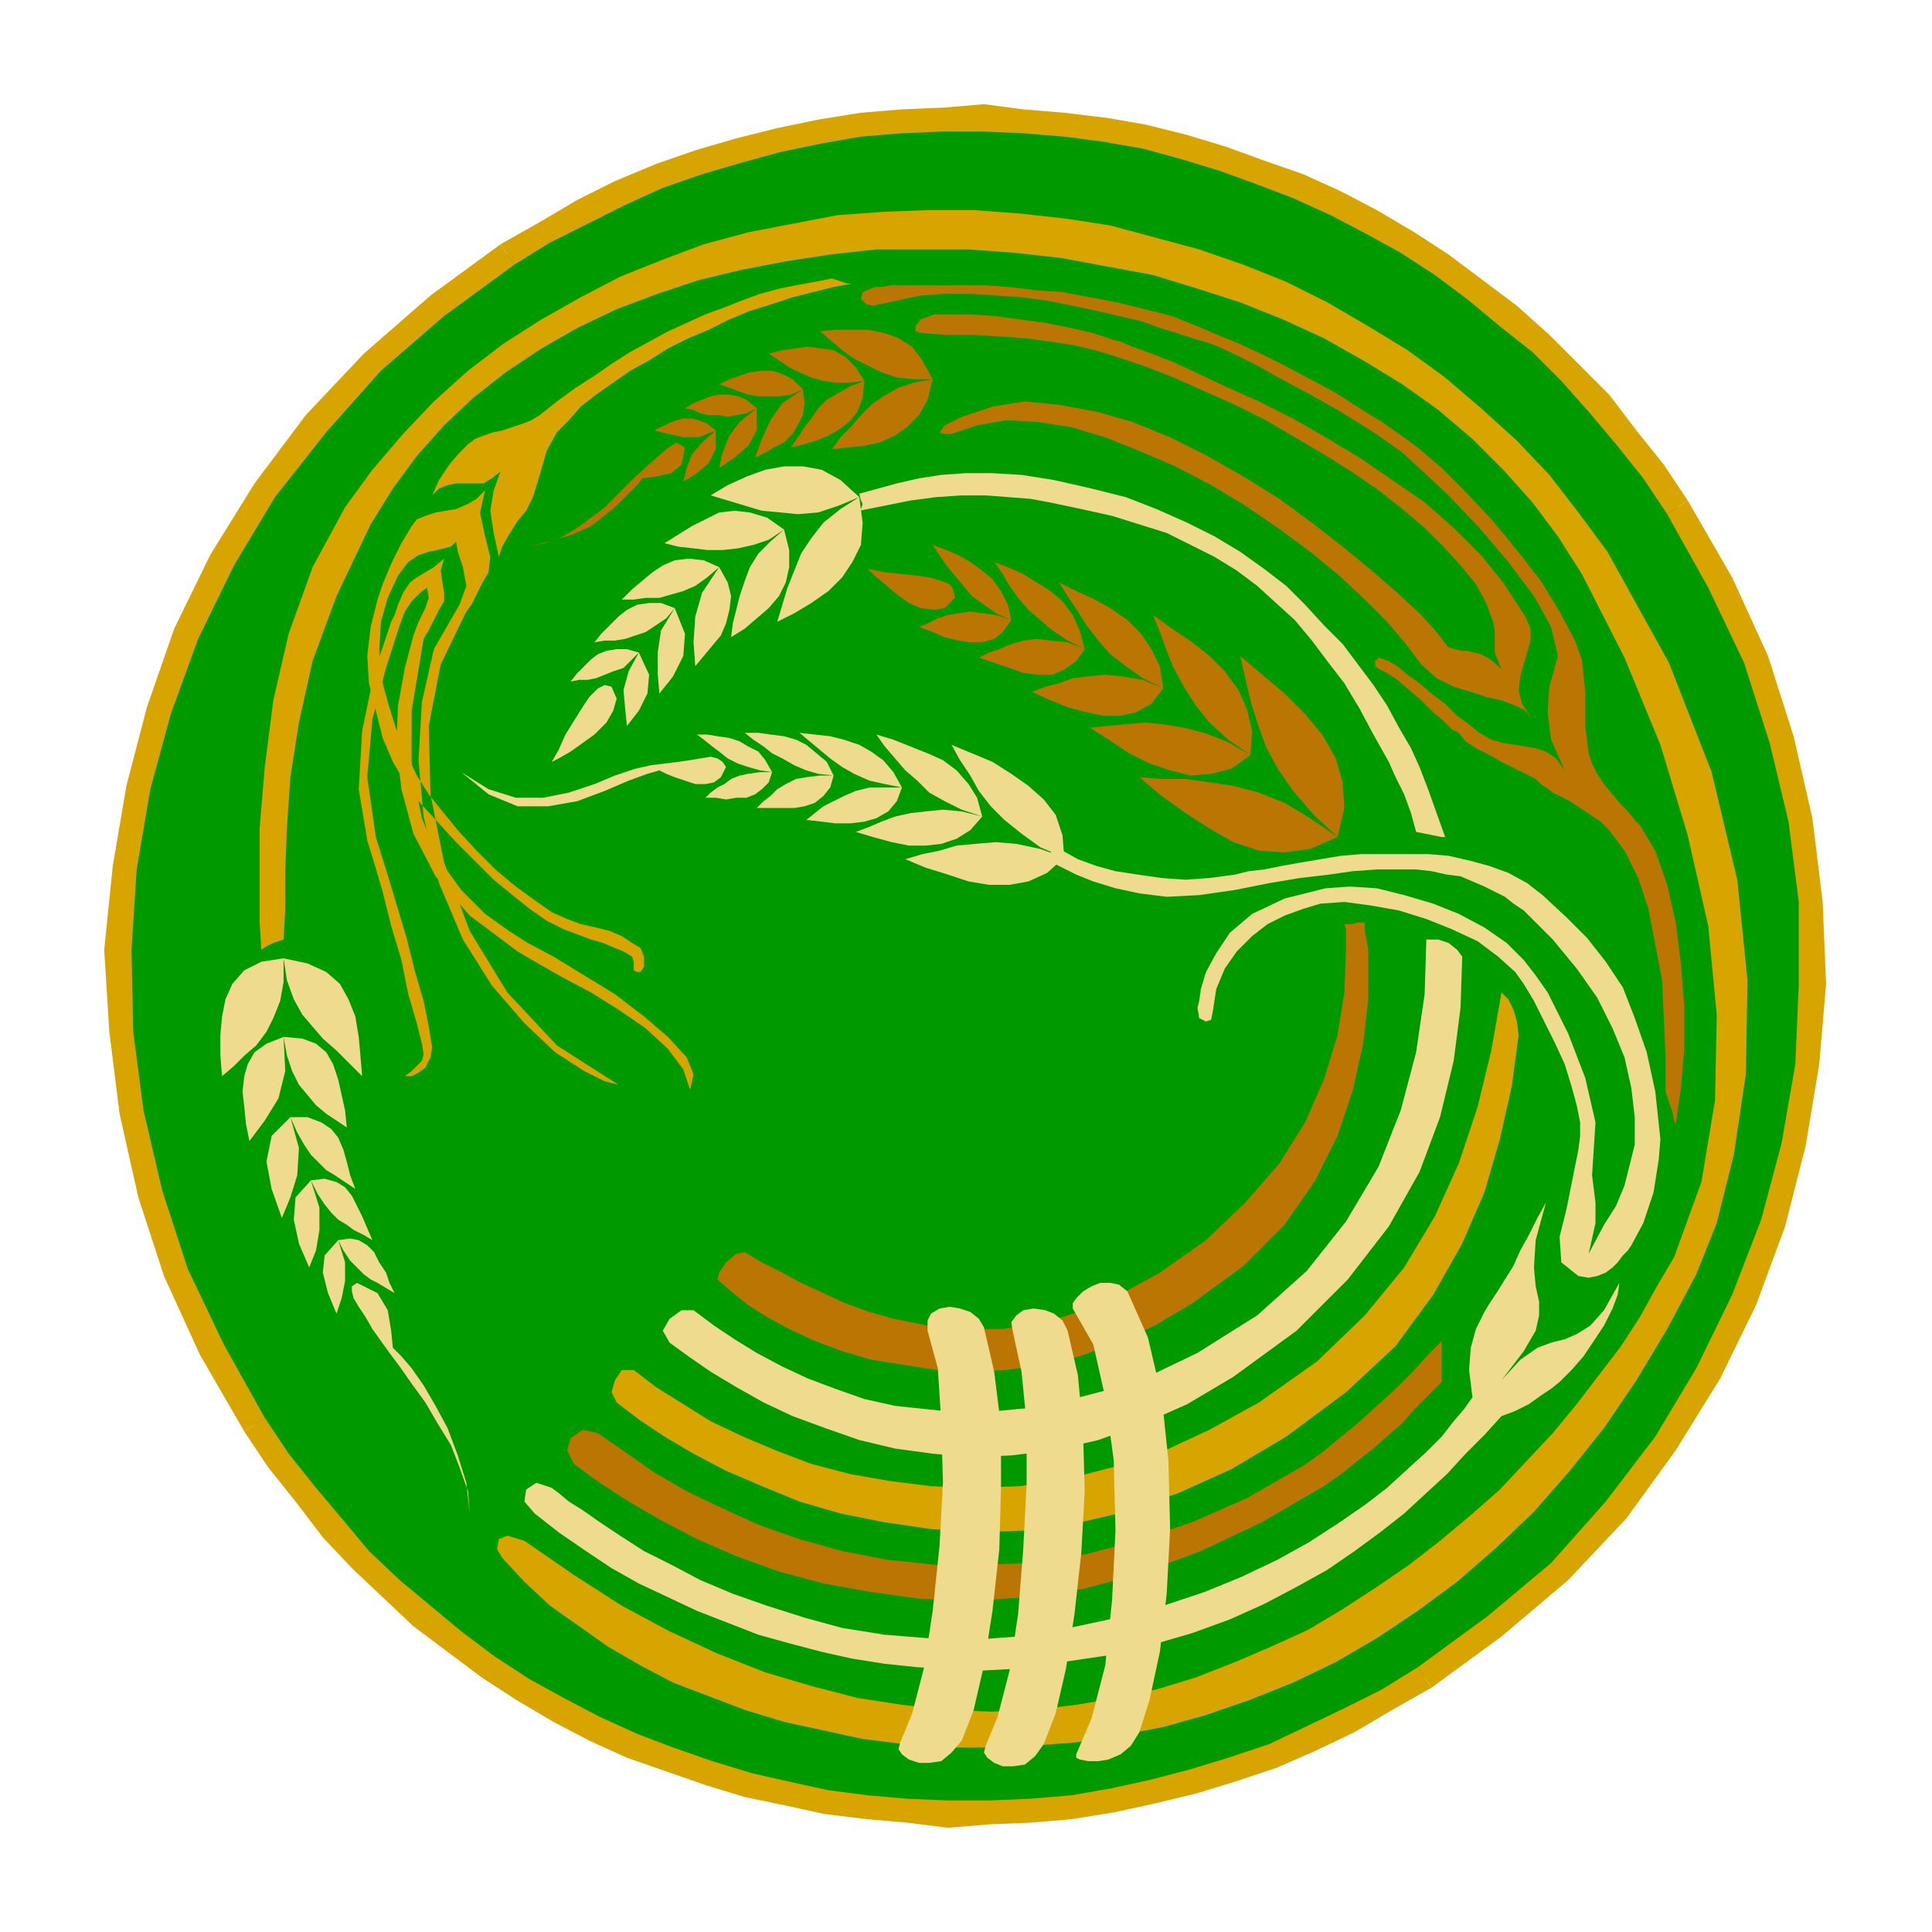
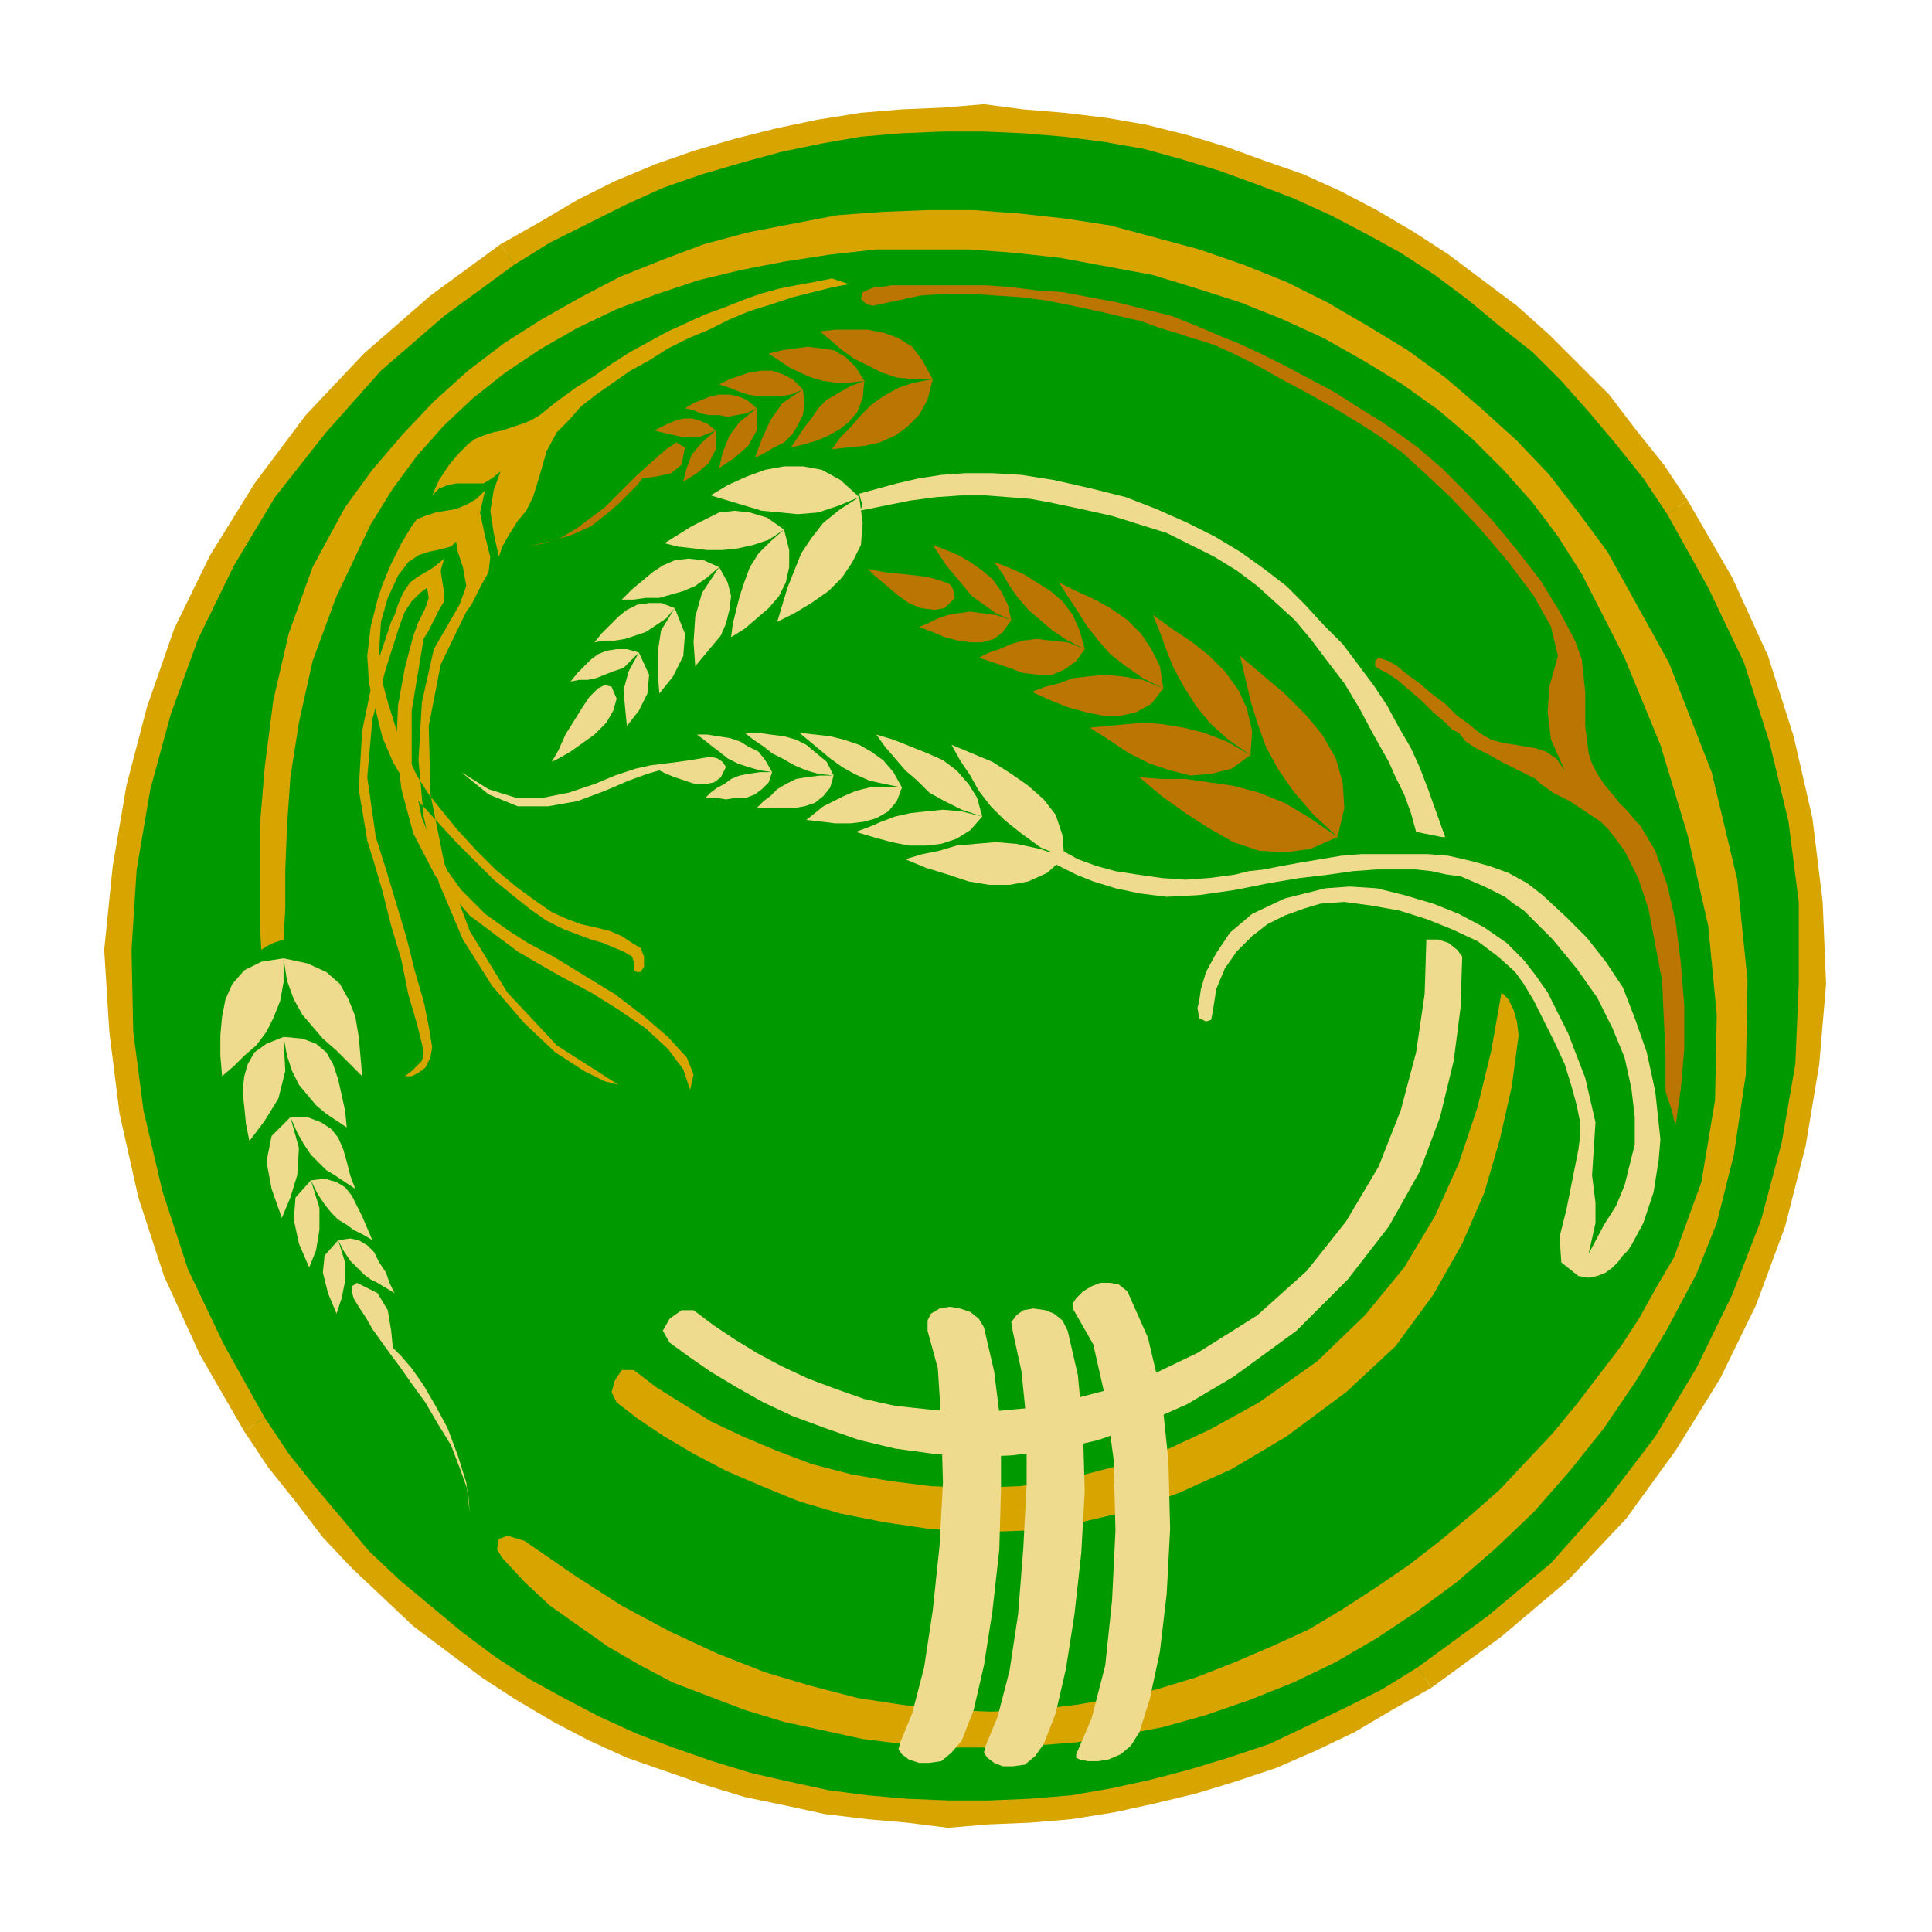
<svg xmlns="http://www.w3.org/2000/svg" width="1.131in" height="1.131in" fill-rule="evenodd" stroke-linecap="round" preserveAspectRatio="none" viewBox="0 0 1131 1131">
  <style>.pen1{stroke:none}.brush3{fill:#d8a500}.brush4{fill:#ba7502}.brush5{fill:#efdb8e}</style>
  <path d="m834 982 41-30 38-32 33-36 29-39 25-41 21-43 17-45 12-46 8-47 3-47-1-48-6-48-11-47-15-47-21-45-25-44-14-21-16-20-16-20-17-18-17-17-19-16-19-15-20-15-20-13-21-12-21-11-22-10-22-8-22-8-23-7-23-6-23-4-24-3-24-2-23-2-24 1-24 1-24 2-24 4-24 5-23 6-24 7-23 8-23 10-22 11-22 12-22 13-41 30-38 33-33 36-30 39-25 41-21 43-16 45-12 45-8 47-4 48 2 48 6 47 11 48 15 46 21 45 25 44 14 21 16 20 16 20 16 18 18 17 18 16 19 15 20 15 20 13 21 12 21 11 22 10 22 8 23 8 23 7 23 5 23 5 24 3 23 2 24 2 24-1 24-1 24-2 24-4 23-5 24-6 23-7 24-8 22-10 23-11 22-12 22-13z" class="pen1" style="fill:#090" />
  <path fill-rule="nonzero" d="m976 301 24 43 21 44 15 47 11 46 6 47v48l-2 47-8 46-12 45-17 44-21 43-24 40-29 38-32 36-37 31-41 30 8 12 41-30 39-33 34-36 29-40 26-42 21-43 17-46 12-47 8-48 4-47-2-48-6-49-11-48-15-47-21-46-26-45z" class="pen1 brush3" />
  <path fill-rule="nonzero" d="m301 155 21-13 22-11 22-11 22-10 23-8 24-7 22-6 24-5 23-4 24-2 24-1h24l23 1 24 2 23 3 23 4 22 6 23 7 22 8 21 8 22 10 21 11 20 11 20 13 20 15 18 15 19 15 17 17 16 18 16 19 16 20 14 21 12-8-14-21-16-20-16-21-18-18-17-17-19-17-20-15-20-15-20-13-22-13-21-11-22-10-23-8-22-8-23-7-24-6-23-4-25-3-24-2-23-3-24 2-24 1-24 2-25 4-24 5-24 6-24 7-23 8-24 10-22 11-22 13-23 13z" class="pen1 brush3" />
  <path fill-rule="nonzero" d="m155 830-24-43-21-44-15-46-11-47-6-46-1-48 3-47 8-47 12-44 16-44 21-43 24-40 30-38 32-36 37-32 41-30-8-12-41 30-39 34-34 36-30 40-26 42-21 43-16 46-12 46-8 47-5 49 3 48 6 48 11 49 15 46 21 46 26 45z" class="pen1 brush3" />
  <path fill-rule="nonzero" d="m830 976-21 13-22 11-23 11-21 10-24 8-23 7-23 6-23 5-23 4-24 2-24 1h-24l-24-1-23-2-23-3-23-5-22-5-23-7-23-8-21-8-22-10-21-11-20-11-20-13-20-15-18-15-18-15-18-17-15-18-16-19-16-20-14-21-12 8 14 21 16 20 16 21 17 18 18 17 18 17 20 15 20 15 20 13 22 13 21 11 22 10 23 8 23 8 23 7 24 5 23 5 25 3 23 2 24 3 24-2 24-1 24-2 25-4 23-5 25-6 23-7 24-8 23-10 23-11 22-13 23-13z" class="pen1 brush3" />
  <path d="m316 243 10-8 11-8 11-7 10-7 11-7 11-6 11-6 11-5 11-5 11-4 10-4 11-4 11-3 10-2 11-2 10-2 3 1 3 1 3 1h3l-11 2-12 3-12 3-12 4-13 4-12 5-12 6-12 5-12 6-11 7-11 6-10 7-10 7-9 7-7 8-7 7-6 11-4 14-4 13-4 8-5 6-5 8-4 7-2 6-3-14-2-13 2-12 4-11-5 4-5 3h-16l-5 1-5 2-4 4 4-9 6-9 6-7 5-5 4-3 5-2 6-2 5-1 6-2 6-2 5-2 5-3z" class="pen1 brush3" />
  <path d="m269 354 4-11-2-11-3-9-1-6-3 3-4 1-4 1-5 1-6 2-6 4-6 8-6 13-4 14-1 16 1 16 4 15 5 16 6 14 6 13 7 11 8 10 9 11 11 12 11 11 12 10 11 8 10 7 9 4 8 3 9 2 8 2 7 3 6 4 5 3 2 5v6l-2 3h-2l-2-1v-5l-1-3-5-3-5-2-7-3-7-2-8-3-8-3-10-5-10-7-10-8-11-9-11-11-11-11-11-12-11-12-8-11-7-12-6-14-4-16-4-16-1-16 2-17 4-16 3-9 5-12 6-12 6-10 3-4 5-2 6-2 6-1 6-1 7-3 5-3 5-5-3 13 3 14 3 12-1 9-4 7-3 6-3 6-3 4-15 31-7 36 1 40 8 40 15 40 22 36 29 31 36 23-8-2-12-6-17-11-18-17-19-22-17-27-14-33-9-39-3-33 2-34 7-31 15-26z" class="pen1 brush3" />
  <path d="m248 374 3-5 3-6 3-6 3-5v-5l-1-6-1-7 2-7-6 5-5 3-5 3-4 3-4 6-3 7-2 6-2 4-10 30-7 34-2 34 5 30 4 13 5 17 5 20 6 20 4 20 5 17 3 12 1 6-1 4-3 3-3 3-4 3h4l4-2 4-3 3-6 1-6-2-12-3-15-5-17-5-20-6-20-6-20-6-19-5-35 3-34 8-30 8-25 3-8 4-6 5-5 4-3 1 6-2 6-4 8-3 8-5 19-4 22-1 24 3 25 7 26 13 25 20 23 28 21 12 7 14 8 17 9 16 10 16 11 13 12 9 12 4 12 2-9-4-10-11-12-14-12-17-13-18-11-18-11-15-8-11-7-14-10-14-14-13-18-10-24-6-29v-34l7-42z" class="pen1 brush3" />
  <path d="m926 336 25 49 21 51 16 53 12 53 5 52-1 50-8 48-16 44-10 17-10 18-11 17-13 17-13 17-14 17-16 17-15 16-17 15-18 15-18 14-19 13-20 13-20 12-22 10-21 9-23 9-23 7-23 5-24 4-25 3-25 1-26-1-26-3-26-4-27-7-27-8-28-11-28-13-28-15-28-18-29-20-10-3-5 2-1 6 3 5 13 14 15 14 17 12 17 12 19 11 19 10 21 8 21 8 23 7 23 5 23 5 24 3 25 2h25l25-1 26-2 25-4 26-5 25-7 26-9 25-10 25-12 24-14 24-16 23-17 23-20 22-21 21-24 20-25 19-28 18-30 17-32 12-30 10-40 7-47 1-55-6-59-15-63-25-64-36-65-17-23-17-22-19-20-21-19-21-18-22-16-23-14-24-14-24-12-25-10-26-9-26-7-26-7-26-4-27-3-27-2h-27l-26 1-27 2-26 5-26 5-26 7-24 9-25 10-23 12-23 13-22 14-21 16-20 18-18 19-18 21-16 22-19 35-14 39-9 39-5 39-3 36v55l1 16 3-2 4-2 3-1 3-1 1-18v-22l1-26 2-29 5-32 8-36 14-38 20-42 13-21 14-19 16-18 17-16 19-15 21-14 21-12 23-11 24-9 24-8 25-6 26-5 26-4 27-3h54l27 2 27 3 27 5 27 5 26 8 25 8 25 10 24 11 23 13 23 14 21 15 20 17 18 18 17 19 15 20 14 22z" class="pen1 brush3" />
  <path d="m889 606-4 30-7 31-9 31-13 30-17 30-22 30-29 27-35 26-32 19-31 14-31 11-30 7-29 4-29 1-27-2-27-4-25-5-24-7-22-9-21-9-19-10-17-10-15-10-13-10-3-6 2-7 4-6h7l13 10 16 10 16 10 19 9 19 8 21 8 23 6 23 4 24 3 26 1 26-1 27-4 27-7 29-9 28-13 29-16 34-24 28-27 23-28 18-30 14-31 11-33 8-33 6-34 4 4 3 6 2 7 1 8z" class="pen1 brush3" />
  <path d="M546 222h-11l-10-1-9-3-8-4-8-4-7-5-7-6-6-5 9-1h19l10 2 8 3 8 5 6 8 6 11zm0 0-11 2-9 3-9 5-7 5-6 6-6 7-6 6-5 7 9-1 10-1 9-2 9-4 7-5 7-7 5-9 3-12zm-40 1-9 1h-8l-7-1-7-2-7-3-6-3-6-4-6-4 8-2 7-1 8-1 8 1 7 1 7 4 6 6 5 8zm0 0-8 3-7 4-7 4-5 5-4 6-4 5-4 6-4 6 8-2 7-2 7-3 7-4 5-4 5-6 3-8 1-10zm-36 5-7 3-7 1h-12l-6-1-6-2-5-2-6-2 6-3 6-2 6-2 7-1h6l6 2 6 3 6 6zm0 0-12 8-7 10-5 11-4 11 6-3 5-3 6-3 5-5 3-5 3-6 1-7-1-8zm-27 11-6 3-6 1-5 1-5-1h-6l-5-1-4-2-5-1 5-3 5-2 5-2 5-1h6l5 1 5 2 6 5zm0 0-10 8-6 8-4 10-2 9 9-6 8-7 5-9v-13zm-24 13-5 2-5 2h-9l-4-1-5-1-4-1-4-1 4-2 4-2 5-2 4-1h5l4 1 5 2 5 4zm0 0-8 7-6 7-3 8-2 8 8-5 7-6 4-8v-11zm-18 10-5-3-6 4-8 7-10 9-5 5-6 6-7 7-8 6-8 6-10 6-9 3-11 2 14-3 13-4 11-5 9-7 7-6 6-6 5-5 3-4 8-1 9-2 6-5 2-10zm382 228-14-13-12-14-9-13-7-13-5-14-4-13-3-13-3-13 13 11 13 11 12 12 10 12 8 14 4 14 1 15-4 17zm0 0-16-11-15-9-15-6-15-4-14-2-14-2h-14l-13-1 13 11 14 10 14 9 14 8 15 5 15 1 15-2 16-7zm-51-48-13-9-11-10-8-10-7-11-6-11-4-10-4-11-4-10 11 8 12 8 10 8 9 9 8 11 5 11 3 13-1 14zm0 0-14-8-13-5-12-3-12-2-11-1-11 1-11 1-10 1 11 7 12 8 12 6 12 4 12 3 12-1 12-3 11-8zm-51-39-12-6-10-7-9-7-7-8-7-9-5-8-6-9-5-8 10 5 11 5 9 5 10 7 8 8 6 9 5 10 2 13zm0 0-12-5-12-2-10-1-10 1-9 1-8 3-8 2-8 3 11 5 10 4 11 3 10 2h10l9-2 9-5 7-9zm-46-23-10-5-9-6-7-6-7-6-6-7-5-7-4-7-5-7 8 3 9 4 8 5 8 5 7 6 6 8 4 9 3 11zm0 0-10-4-10-1-8-1-8 1-7 2-7 3-6 2-6 3 9 3 9 3 8 3 9 1h8l7-3 7-5 5-7zm-43-17-9-4-7-5-7-5-5-6-5-6-5-6-4-6-4-6 8 3 7 3 7 4 7 5 6 5 5 7 4 8 2 9zm0 0-9-3-8-1-7-1-7 1-6 1-6 2-6 3-5 2 8 3 7 3 8 2 7 1h7l7-2 5-4 5-7zm-84-30 4 4 6 5 7 6 7 5 7 3 8 1 6-1 6-6-1-5-2-3-5-2-7-2-7-1-9-1-10-1-10-2z" class="pen1 brush4" />
  <path d="m715 197 10 4 13 6 14 7 15 8 15 8 14 9 13 8 10 7 11 8 14 12 14 14 16 17 14 17 14 18 11 18 9 17 4 11 2 19v20l2 16 2 6 3 6 4 6 5 6 4 5 5 5 4 5 3 3 9 15 7 20 5 22 3 24 2 25v25l-2 23-3 21-1-2-1-5-2-6-2-6v-21l-1-22-1-22-4-21-4-21-6-18-8-16-9-12-5-5-6-4-6-4-6-4-6-3-4-2-4-3-3-2-3-3-6-3-6-3-8-4-7-4-8-4-6-4-4-5-4-2-5-5-6-5-7-7-7-6-7-6-6-4-4-2-3-2v-3l2-2 6 2 5 3 6 5 7 5 7 6 8 6 7 7 7 5 6 5 7 4 7 2 7 1 6 1 6 1 6 2 6 4 5 7-8-18-2-16 1-15 5-18-4-17-10-18-15-20-17-20-17-18-16-15-12-11-7-5-7-5-11-7-13-8-16-9-15-8-16-9-14-7-11-5-6-2-7-2-9-3-10-3-11-4-13-3-13-3-14-3-15-3-15-2-15-1-15-1h-15l-14 1-14 3-14 3-4-1-3-3 1-4 7-3h4l6-1h55l14 1 16 2 15 1 16 3 16 3 16 4 16 4 15 6 14 6z" class="pen1 brush4" />
-   <path d="m891 358-11-17-13-16-16-16-17-15-19-13-19-13-20-12-19-11-20-10-18-8-17-8-15-7-13-5-11-4-7-3-4-1-12-4-13-3-15-3-15-2-15-2-14-1h-21l-8 3-3 4v3l4 1 14 1h15l16 1 15 1 15 2 13 2 13 3 10 3 18 6 18 7 18 8 18 8 18 9 17 10 17 10 16 10 16 11 14 11 13 11 11 11 10 11 9 11 6 11 4 11 1 5v13l4 10-4-4-4-3-4-2-4-1-4-1h-3l-4-1-4-1-7-9-10-11-13-12-15-13-17-14-18-14-19-14-21-13-21-12-22-11-22-9-21-6-22-4-20-2-19 3-18 6-10 5-3 4 2 1h5l15-5 17-3 18 1 20 3 20 6 20 8 21 9 21 11 20 12 19 13 19 14 17 14 15 14 13 13 11 13 9 12 9 8 10 5 10 3 9 3 9 2 8 3 6 3 4 5-6-9-2-8 1-8 2-7 2-7 2-7v-7l-3-7-2-3zm-47 451-8 8-8 8-7 8-8 7-9 8-9 7-10 8-10 7-36 21-36 17-35 13-33 9-33 5-32 2-31-1-29-4-28-5-26-7-25-9-23-10-21-11-19-11-17-11-15-11-4-8 2-7 7-5 9 2 16 11 17 12 19 11 21 10 22 10 23 8 25 7 26 5 28 3h28l29-1 31-5 31-8 32-11 32-14 33-19 10-7 11-9 11-9 11-10 11-10 10-10 9-10 8-8v24zm-57-268 1 3v11l-1 26-4 25-8 26-11 25-15 24-20 23-23 22-27 19-20 11-19 9-18 6-18 4-17 3h-33l-16-3-15-3-14-4-14-5-13-6-13-6-11-6-12-6-10-6-5 1-6 5-4 6-1 4 8 7 10 8 11 7 13 7 15 7 16 6 17 5 19 3 19 3 20 1 21-1 21-3 22-5 22-8 22-10 22-13 30-22 24-24 18-26 13-26 9-27 6-27 3-26v-29l-1-6-1-5v-5h-4l-4 1h-4z" class="pen1 brush4" />
-   <path d="m596 958 30-5 28-6 27-7 24-8 22-9 21-10 18-10 17-11 16-11 13-10 12-11 11-10 9-9 7-9 6-7 5-7-2-16 1-13 3-11 5-10 3-5 4-6 5-8 5-8 4-9 5-9 5-10 5-9-6 22-1 16 1 11 2 9v8l-2 9-7 12-13 17 11-12 10-7 8-3 8-2 7-3 8-5 8-9 9-16-1 7-3 8-5 10-6 9-6 9-7 8-7 7-5 4-6 4-7 5-8 4-8 3-10 11-11 11-11 12-12 11-13 12-14 11-15 11-16 11-18 10-19 10-20 9-22 8-24 7-25 6-27 4-29 4-19 1-18-1-19-1-19-2-19-3-18-4-19-5-18-5-18-7-18-7-17-8-17-8-16-9-15-10-16-11-14-11-6-7 1-7 6-4 9 3 4 3 6 5 8 5 10 7 12 8 14 9 16 8 17 9 19 8 20 7 22 7 22 6 25 4 25 2 26 1 27-2z" class="pen1 brush5" />
  <path d="m924 747-10-8-1-15 4-16 3-15 2-10 2-10 1-8v-8l-2-10-3-11-4-13-6-13-6-12-6-12-6-10-5-7-10-9-12-9-15-7-15-6-16-5-17-3-15-2-14 1-10 3-11 4-10 5-9 7-9 9-7 10-5 12-2 13-1 5-3 1-4-2-1-6 1-4 1-7 3-10 6-11 8-12 13-11 19-9 24-6 14-1 16 1 16 4 17 5 15 6 15 8 13 9 10 10 7 9 7 10 6 12 6 12 5 13 5 13 3 13 3 13-2 31 2 16v12l-4 18 9-17 7-11 5-12 6-24v-16l-2-17-4-18-7-17-9-18-12-17-14-17-17-17-6-4-5-4-6-3-6-3-7-3-7-3-8-1-9-2-9-1h-23l-14 1-14 2-17 2-18 3-20 4-21 3-19 1-16-2-14-3-13-4-10-4-8-4-6-3-2-3 1-3 4-2 3 1 9 5 11 4 11 3 13 2 14 2 14 1 14-1 15-2 8-2 9-1 10-2 11-2 12-2 12-2 12-1h39l12 1 13 3 11 3 11 4 11 6 9 7 14 13 12 12 11 14 10 15 7 18 7 20 5 23 3 28-1 12-3 19-6 18-7 13-2 3-3 3-3 4-3 3-4 3-5 2-5 1-6-1zM503 291l-12 5-12 4-12 1-10-1-11-1-10-3-10-3-10-3 10-6 11-5 11-4 11-2h11l11 2 11 6 11 10zm0 0-11 7-10 8-7 9-6 9-4 10-4 10-3 10-3 10 10-5 10-6 10-7 8-8 6-9 5-10 1-13-2-15zm-44 19-9 6-9 3-9 2-9 1h-9l-8-1-9-1-8-2 8-5 8-5 8-4 8-4 9-1 9 1 10 3 10 7zm0 0-8 7-7 7-5 8-3 8-3 9-2 8-2 8-1 8 8-5 7-6 7-6 6-7 4-8 2-9v-10l-3-12zm-38 22-7 6-7 5-7 3-7 2-7 2h-8l-7 1h-7l6-6 6-5 6-5 6-4 7-3 8-1 9 1 9 4zm0 0-10 15-4 14-1 15 1 14 5-6 5-6 5-6 3-7 2-8 1-8-2-8-5-9zm-26 24-5 6-6 4-6 4-6 2-6 2-6 1h-6l-6 1 4-5 5-5 5-5 5-4 6-3 7-1h7l8 3zm0 0-8 13-2 13v12l1 12 8-10 6-12 1-13-6-15zm-21 26-5 5-4 4-6 2-5 2-5 2-5 1h-5l-5 1 4-5 4-4 4-4 4-3 5-2 6-1h6l7 2zm0 0-6 11-3 11 1 11 1 10 7-9 5-10 1-11-6-13zm-51 64 4-2 7-4 7-5 7-5 7-7 4-7 2-7-3-7-4-1-4 2-5 5-4 6-5 8-5 8-4 9-4 7z" class="pen1 brush5" />
  <path d="m846 490-5-14-5-14-5-13-5-11-7-12-7-13-8-12-9-12-9-12-11-11-11-12-11-11-13-10-14-10-15-9-16-8-18-8-18-7-20-5-22-5-19-3-17-1h-16l-14 1-13 2-13 3-11 3-11 3 1 4 1 2-1 3-1 1 15-3 15-3 15-2 15-1h14l13 1 13 1 11 2 19 4 18 4 16 5 16 5 14 7 14 7 13 8 12 9 11 10 11 10 10 12 9 12 10 13 9 15 8 15 9 16 4 9 5 10 4 11 3 11 5 1 5 1 5 1h2zm10 70-1 30-4 31-8 33-12 32-18 32-24 31-30 30-37 27-27 16-27 12-25 9-26 6-25 3-23 1-23-2-22-3-21-5-20-7-19-7-17-8-16-9-15-9-13-9-11-8-4-7 4-7 7-5h7l12 9 12 8 13 8 15 8 15 7 16 6 17 6 18 4 19 2 20 2 21-1 21-2 23-5 23-6 25-9 25-12 35-22 29-26 23-29 19-32 13-33 9-34 5-34 1-32h7l6 2 5 4 3 4zm-233-58-14-6-11-8-10-8-8-8-7-9-5-9-6-9-5-9 12 5 12 5 11 7 10 7 9 8 7 9 4 12 1 13zm0 0-14-5-14-3-12-1-12 1-11 1-10 3-10 2-10 3 12 5 13 4 12 4 12 2h12l11-2 11-5 10-9zm-48-24-12-4-10-5-9-5-7-7-7-6-6-7-6-7-5-7 10 3 10 4 10 4 9 4 8 6 7 8 5 8 3 11zm0 0-12-3-11-1-10 1-9 1-9 2-8 3-7 3-8 3 10 3 11 3 10 2h10l9-1 9-3 8-5 7-8zm-47-17-10-2-9-2-9-4-7-4-7-5-6-5-6-5-6-5 9 1 9 1 8 2 9 3 7 4 7 5 6 7 5 9zm0 0h-19l-8 2-7 3-6 3-6 3-5 4-5 4 9 1 8 1h9l8-1 7-2 7-4 5-6 3-8zm-40-7-9-1-7-2-7-3-7-4-6-3-5-4-6-4-5-4h8l7 1 8 1 7 2 6 3 6 5 6 5 4 8zm0 0h-8l-8 1-6 1-6 3-5 3-4 4-4 3-4 4h22l6-1 6-2 5-4 4-5 2-7zm-36-2-7-1-7-2-6-2-6-3-5-4-4-3-5-4-4-3h6l6 1 7 1 6 2 5 3 6 3 4 5 4 7zm0 0h-7l-7 1-5 1-5 2-4 3-4 2-4 3-3 3h6l6 1 6-1h6l5-2 4-3 4-4 2-6zm-27-3-2-3-3-2-4-1-6 1-6 1-7 1-8 1-8 1-9 2-12 4-12 5-15 5-15 3h-16l-16-5-16-10 16 13 17 7h18l17-3 16-6 14-6 11-4 7-2 4 2 5 2 6 2 6 2h6l5-1 4-3 3-6zM166 561v14l-2 11-4 10-4 8-6 8-7 6-6 6-7 6-1-12v-12l1-11 2-10 4-9 7-8 10-5 13-2zm0 0 2 13 4 11 5 9 6 7 6 7 8 7 7 7 8 8-1-12-1-11-2-12-4-10-5-9-8-7-11-5-14-3zm0 46 1 20-4 16-8 13-9 12-2-10-1-10-1-9 1-9 2-7 4-7 7-5 10-4zm4 47 5 18-1 16-4 13-5 12-6-17-3-16 3-15 11-11zm0 0 4 9 4 7 4 6 5 5 4 4 5 3 6 4 6 4-3-8-2-8-2-7-3-7-4-5-6-4-8-3h-10zm12 37 5 16v13l-2 12-4 10-6-14-3-14 1-13 9-10zm0 0 4 8 4 6 4 5 4 4 5 3 4 3 6 3 5 3-3-7-3-7-3-6-3-6-4-5-5-3-7-2-8 1zm16 35 4 13v11l-2 10-3 9-5-12-3-12 1-10 8-9zm0 0 3 6 4 6 4 4 4 4 4 3 4 2 5 3 5 3-3-6-2-6-4-6-3-6-4-4-5-3-5-1-7 1zm11 25-3 2v3l1 4 3 5 4 6 4 7 5 7 5 7 6 8 7 10 8 11 7 12 8 13 5 13 5 14 1 13-2-18-5-16-6-16-7-13-7-12-7-10-6-7-5-5-1-10-2-12-6-10-12-6zm-43-144 2 11 3 9 4 8 5 6 5 6 6 5 6 4 6 4-1-10-2-9-2-9-3-9-4-7-6-5-8-3-11-1z" class="pen1 brush5" />
  <path d="m543 779 6 22 2 31 1 36-2 37-4 38-5 33-7 27-7 17-1 4 2 3 4 3 6 2h6l7-1 6-5 6-7 7-18 6-26 5-32 4-36 1-36v-36l-4-32-6-26-3-5-5-4-6-2-6-1-6 1-5 3-2 4v6z" class="pen1 brush5" />
  <path d="m593 780 5 23 3 30v36l-2 38-3 38-5 33-7 27-7 17-1 4 2 3 4 3 5 2h6l7-1 6-5 5-7 7-18 6-26 5-32 4-36 2-36-1-36-3-32-6-26-3-6-5-4-5-2-7-1-6 1-4 3-3 4 1 6z" class="pen1 brush5" />
  <path d="m628 766 12 21 7 31 5 37 1 41-2 41-4 38-8 31-9 21v2l2 1 5 1h6l6-1 7-3 6-5 5-8 6-19 6-28 4-34 2-38-1-40-4-38-8-34-12-27-5-4-5-1h-6l-5 2-5 3-4 4-2 3v3z" class="pen1 brush5" />
</svg>